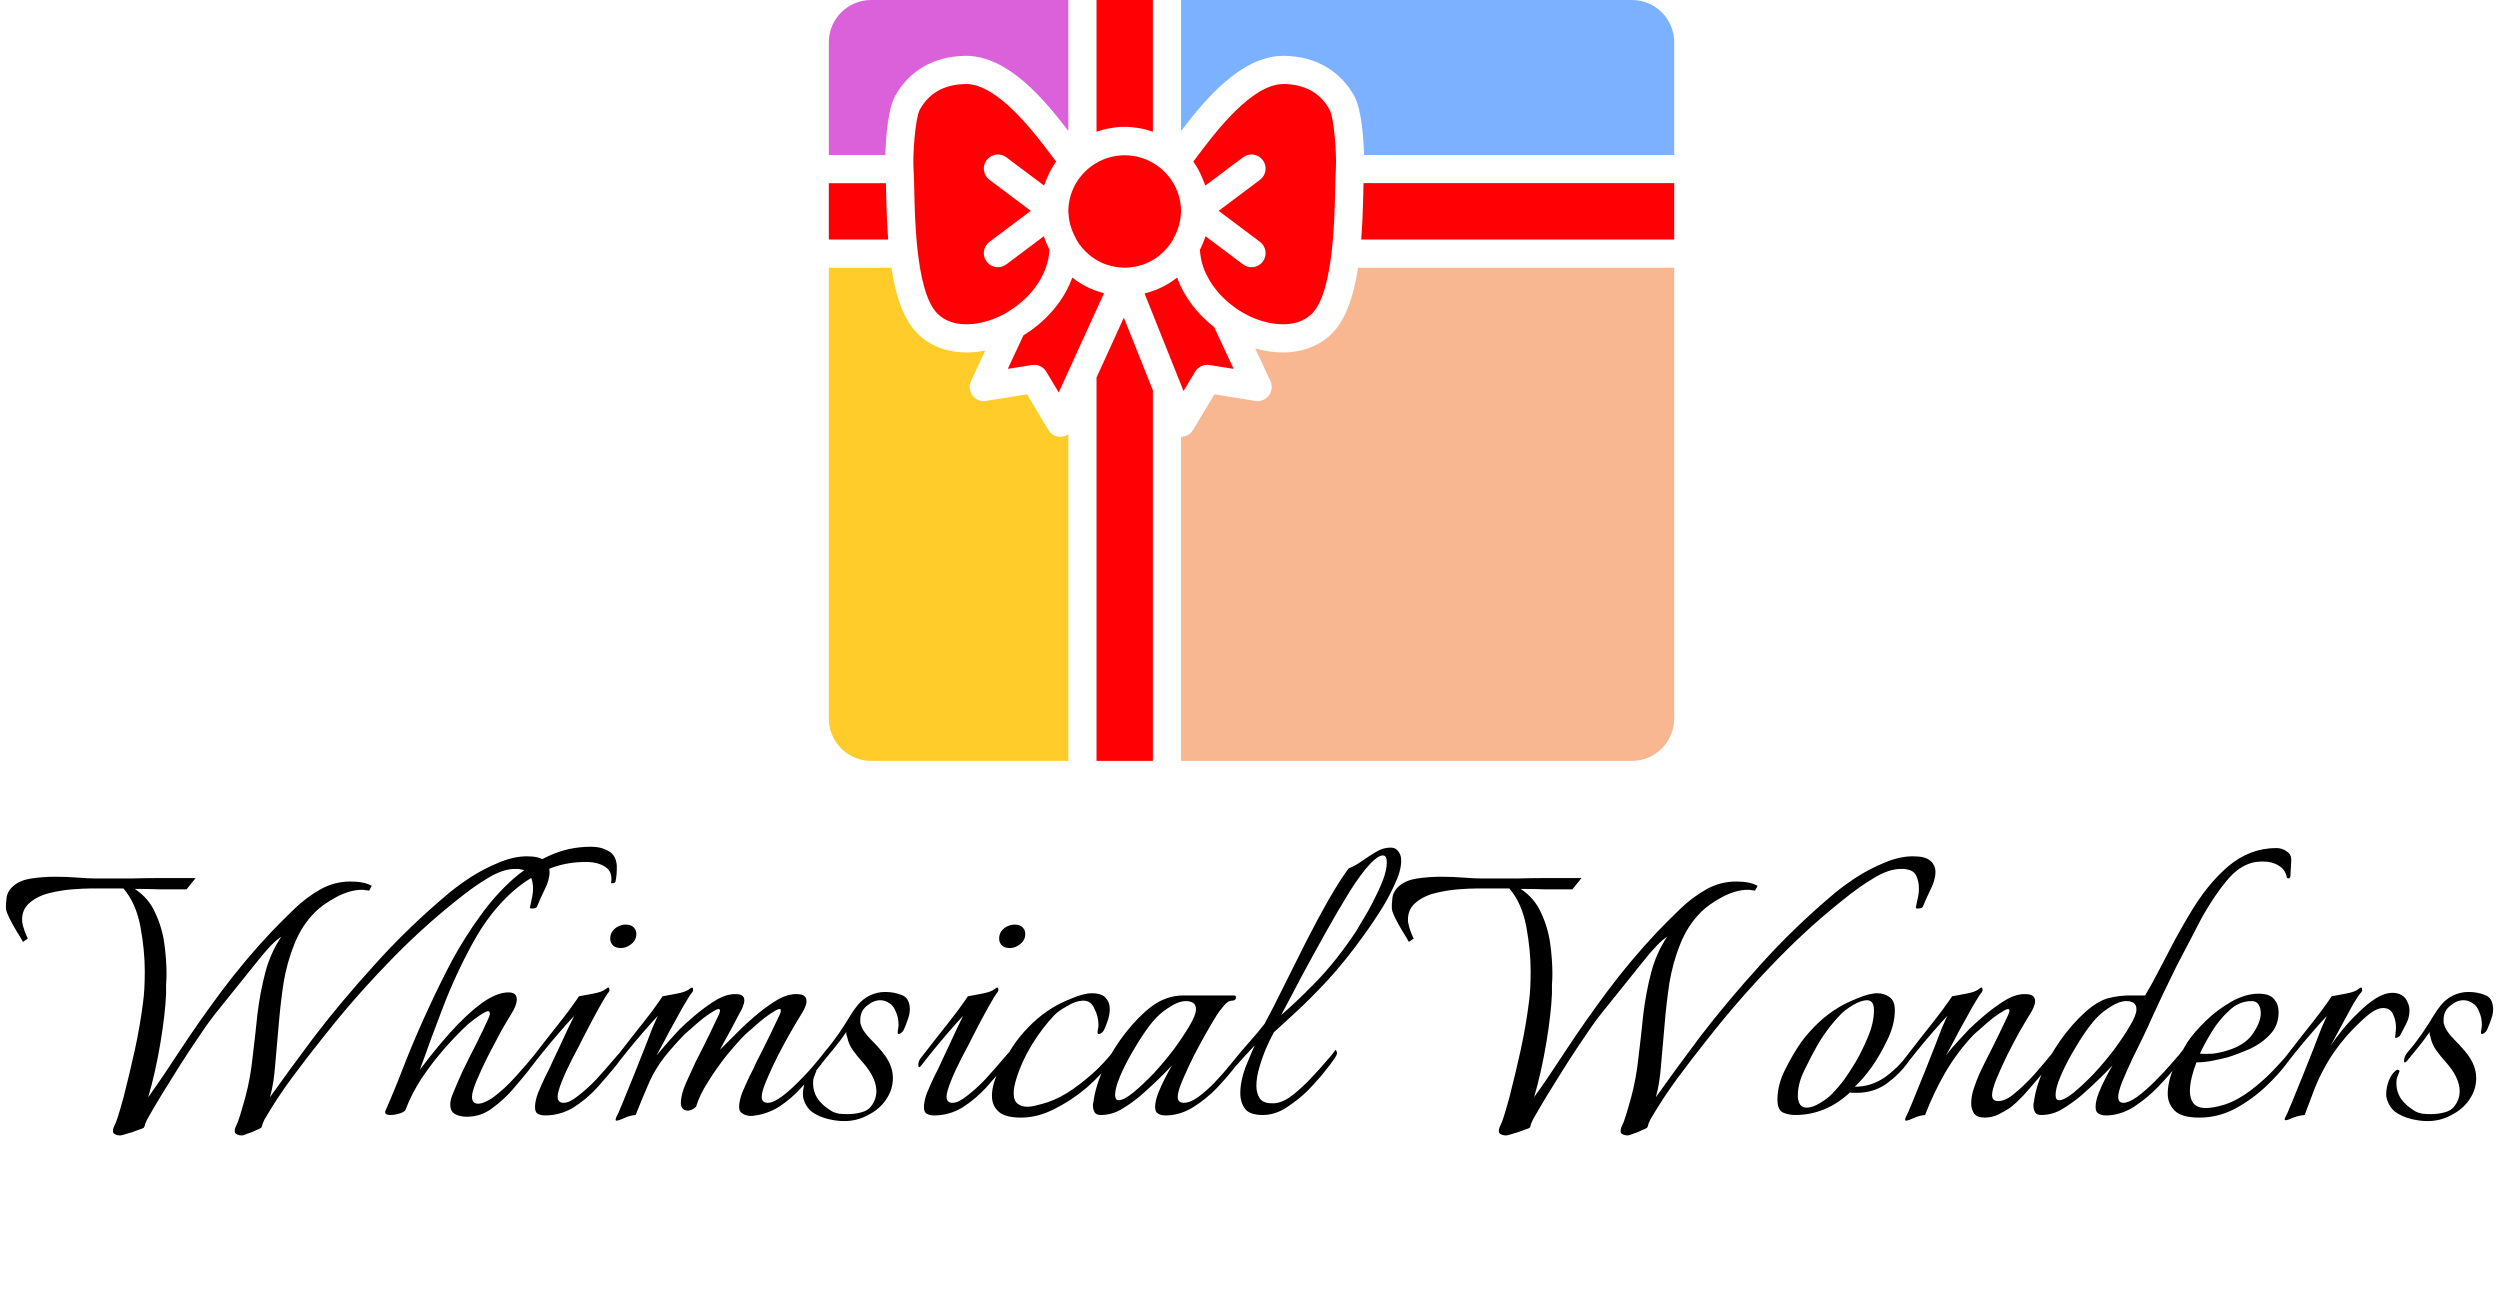
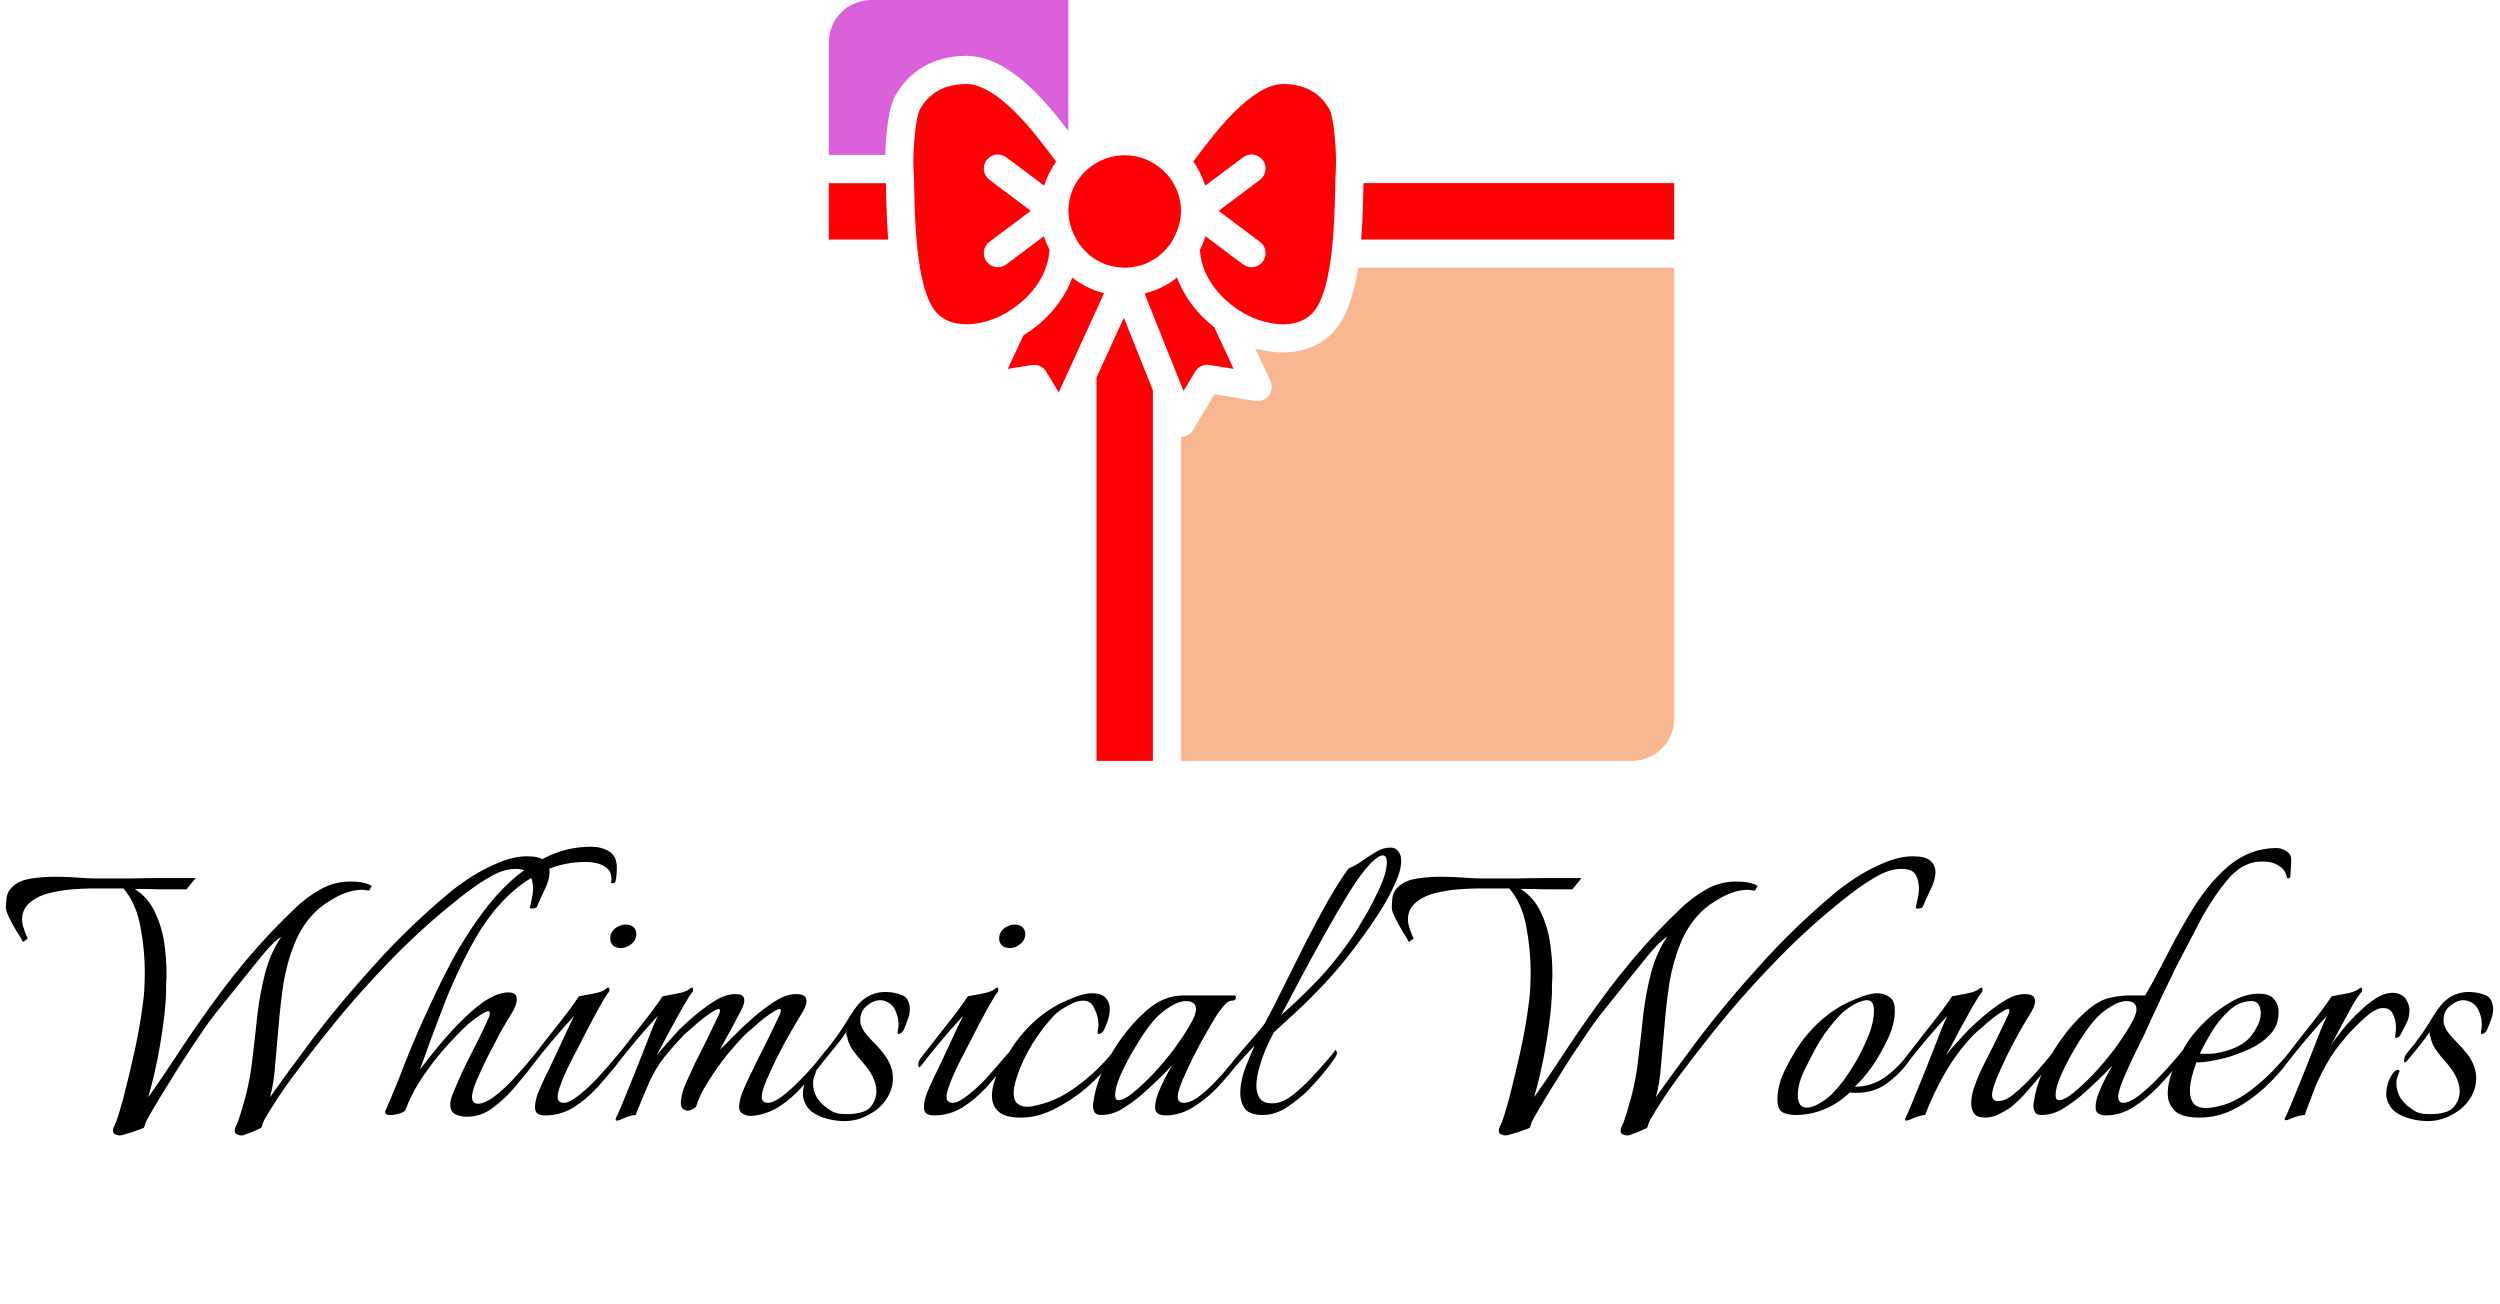
<svg xmlns="http://www.w3.org/2000/svg" width="184" height="96" viewBox="0 0 184 96" fill="none">
  <path d="M8.864 83.568C8.693 83.568 8.555 83.536 8.448 83.472C8.341 83.429 8.299 83.323 8.32 83.152C8.32 83.088 8.352 82.992 8.416 82.864C8.48 82.736 8.523 82.64 8.544 82.576C8.651 82.277 8.747 81.979 8.832 81.68C8.917 81.36 9.003 81.061 9.088 80.784C9.387 79.611 9.664 78.448 9.92 77.296C10.176 76.123 10.379 74.949 10.528 73.776C10.571 73.477 10.603 73.136 10.624 72.752C10.645 72.347 10.656 71.92 10.656 71.472C10.656 70.448 10.549 69.36 10.336 68.208C10.123 67.056 9.707 66.117 9.088 65.392H6.656C6.336 65.392 5.888 65.413 5.312 65.456C4.757 65.499 4.181 65.595 3.584 65.744C3.008 65.893 2.528 66.139 2.144 66.48C1.76 66.821 1.589 67.28 1.632 67.856C1.653 68.027 1.717 68.261 1.824 68.56C1.931 68.837 2.005 69.008 2.048 69.072L1.696 69.328C1.568 69.093 1.408 68.827 1.216 68.528C1.024 68.208 0.853 67.899 0.704 67.6C0.555 67.301 0.469 67.077 0.448 66.928C0.427 66.715 0.437 66.437 0.48 66.096C0.523 65.755 0.693 65.456 0.992 65.2C1.312 64.923 1.749 64.741 2.304 64.656C2.88 64.571 3.467 64.528 4.064 64.528C4.64 64.528 5.195 64.549 5.728 64.592C6.261 64.635 6.699 64.656 7.04 64.656C7.04 64.656 7.285 64.656 7.776 64.656C8.267 64.656 8.885 64.656 9.632 64.656C10.4 64.635 11.211 64.624 12.064 64.624C12.917 64.624 13.696 64.624 14.4 64.624L13.728 65.456C13.088 65.456 12.448 65.456 11.808 65.456C11.189 65.435 10.56 65.424 9.92 65.424C10.603 65.872 11.104 66.459 11.424 67.184C11.765 67.909 11.989 68.667 12.096 69.456C12.203 70.245 12.256 70.981 12.256 71.664C12.256 71.941 12.245 72.208 12.224 72.464C12.224 72.72 12.224 72.944 12.224 73.136C12.181 74.139 12.043 75.344 11.808 76.752C11.573 78.16 11.275 79.493 10.912 80.752C11.616 79.771 12.405 78.608 13.28 77.264C14.176 75.899 15.179 74.469 16.288 72.976C17.419 71.461 18.645 70 19.968 68.592C20.501 68.037 21.067 67.472 21.664 66.896C22.261 66.32 22.901 65.84 23.584 65.456C24.267 65.072 25.003 64.88 25.792 64.88C26.475 64.88 26.997 64.987 27.36 65.2L27.168 65.552C27.083 65.531 26.997 65.52 26.912 65.52C26.848 65.499 26.763 65.488 26.656 65.488C26.059 65.488 25.419 65.669 24.736 66.032C24.075 66.395 23.563 66.757 23.2 67.12C22.539 67.781 22.027 68.571 21.664 69.488C21.301 70.384 21.035 71.344 20.864 72.368C20.715 73.371 20.597 74.395 20.512 75.44C20.427 76.464 20.341 77.435 20.256 78.352C20.192 79.269 20.064 80.069 19.872 80.752C20.747 79.515 21.824 78.043 23.104 76.336C24.405 74.629 25.888 72.859 27.552 71.024C29.216 69.168 31.04 67.408 33.024 65.744C33.429 65.403 33.952 65.019 34.592 64.592C35.253 64.165 35.947 63.803 36.672 63.504C37.419 63.184 38.123 63.024 38.784 63.024C39.403 63.024 39.829 63.131 40.064 63.344C40.32 63.557 40.448 63.835 40.448 64.176C40.448 64.581 40.32 65.029 40.064 65.52C39.829 66.011 39.648 66.416 39.52 66.736C39.499 66.8 39.403 66.843 39.232 66.864C39.061 66.885 38.987 66.853 39.008 66.768C39.051 66.597 39.093 66.395 39.136 66.16C39.2 65.904 39.232 65.648 39.232 65.392C39.232 65.051 39.168 64.741 39.04 64.464C38.912 64.187 38.667 64.027 38.304 63.984C38.24 63.963 38.176 63.952 38.112 63.952C38.048 63.952 37.984 63.952 37.92 63.952C37.323 63.952 36.672 64.165 35.968 64.592C35.264 64.997 34.453 65.573 33.536 66.32C31.744 67.749 30.027 69.328 28.384 71.056C26.741 72.763 25.184 74.555 23.712 76.432C22.944 77.392 22.197 78.363 21.472 79.344C20.747 80.325 20.075 81.349 19.456 82.416C19.413 82.501 19.371 82.597 19.328 82.704C19.307 82.832 19.275 82.928 19.232 82.992C19.189 83.035 19.061 83.099 18.848 83.184C18.635 83.291 18.421 83.376 18.208 83.44C18.016 83.525 17.888 83.568 17.824 83.568C17.653 83.568 17.515 83.536 17.408 83.472C17.301 83.429 17.259 83.323 17.28 83.152C17.28 83.088 17.312 82.992 17.376 82.864C17.44 82.736 17.483 82.64 17.504 82.576C17.611 82.277 17.707 81.979 17.792 81.68C17.877 81.36 17.963 81.061 18.048 80.784C18.304 79.845 18.485 78.853 18.592 77.808C18.72 76.763 18.837 75.717 18.944 74.672C19.072 73.605 19.264 72.581 19.52 71.6C19.776 70.619 20.171 69.733 20.704 68.944C20.277 69.2 19.669 69.829 18.88 70.832C18.091 71.813 17.131 73.008 16 74.416C15.616 74.885 15.189 75.472 14.72 76.176C14.251 76.859 13.771 77.584 13.28 78.352C12.811 79.099 12.352 79.835 11.904 80.56C11.477 81.264 11.115 81.883 10.816 82.416C10.773 82.501 10.731 82.597 10.688 82.704C10.667 82.832 10.635 82.928 10.592 82.992C10.549 83.035 10.389 83.099 10.112 83.184C9.856 83.291 9.6 83.376 9.344 83.44C9.088 83.525 8.928 83.568 8.864 83.568ZM34.355 82.192C34.035 82.192 33.747 82.128 33.491 82C33.257 81.872 33.139 81.637 33.139 81.296C33.139 81.104 33.182 80.891 33.267 80.656C33.459 80.165 33.715 79.568 34.035 78.864C34.377 78.16 34.718 77.477 35.059 76.816C35.401 76.133 35.667 75.579 35.859 75.152C35.987 74.896 36.051 74.715 36.051 74.608C36.051 74.416 35.945 74.373 35.731 74.48C35.518 74.587 35.283 74.736 35.027 74.928C34.771 75.12 34.579 75.269 34.451 75.376C33.897 75.888 33.31 76.496 32.691 77.2C32.094 77.883 31.539 78.608 31.027 79.376C30.537 80.123 30.153 80.869 29.875 81.616C29.854 81.744 29.715 81.851 29.459 81.936C29.203 82.021 28.969 82.064 28.755 82.064C28.414 82.064 28.286 81.957 28.371 81.744C28.862 80.635 29.363 79.408 29.875 78.064C30.409 76.72 31.006 75.344 31.667 73.936C32.158 72.869 32.702 71.771 33.299 70.64C33.918 69.509 34.601 68.432 35.347 67.408C36.094 66.363 36.915 65.445 37.811 64.656C38.601 63.973 39.465 63.419 40.403 62.992C41.363 62.544 42.398 62.32 43.507 62.32C43.998 62.32 44.425 62.427 44.787 62.64C45.15 62.832 45.353 63.184 45.395 63.696V63.984C45.395 64.283 45.363 64.581 45.299 64.88C45.278 64.965 45.193 65.008 45.043 65.008C44.979 65.008 44.958 64.997 44.979 64.976C45.065 64.421 44.915 64.027 44.531 63.792C44.169 63.557 43.699 63.44 43.123 63.44C42.078 63.44 41.118 63.632 40.243 64.016C39.369 64.4 38.558 64.912 37.811 65.552C36.659 66.555 35.657 67.835 34.803 69.392C33.95 70.949 33.214 72.539 32.595 74.16C32.297 74.949 31.998 75.739 31.699 76.528C31.422 77.317 31.155 78.053 30.899 78.736C31.859 77.456 32.777 76.357 33.651 75.44C34.547 74.523 35.326 73.872 35.987 73.488C36.521 73.189 37.001 73.04 37.427 73.04C37.833 73.04 38.035 73.211 38.035 73.552C38.035 73.851 37.886 74.235 37.587 74.704C37.438 74.939 37.203 75.333 36.883 75.888C36.585 76.443 36.265 77.051 35.923 77.712C35.603 78.352 35.326 78.949 35.091 79.504C34.857 80.059 34.739 80.464 34.739 80.72C34.739 81.061 34.889 81.232 35.187 81.232C35.358 81.232 35.55 81.179 35.763 81.072C35.998 80.965 36.169 80.869 36.275 80.784C36.851 80.357 37.417 79.835 37.971 79.216C38.526 78.597 38.995 78.053 39.379 77.584C39.401 77.563 39.411 77.595 39.411 77.68C39.411 77.765 39.39 77.893 39.347 78.064C39.326 78.213 39.262 78.341 39.155 78.448C38.921 78.768 38.675 79.077 38.419 79.376C38.185 79.653 37.95 79.931 37.715 80.208C37.31 80.677 36.819 81.125 36.243 81.552C35.689 81.979 35.059 82.192 34.355 82.192ZM45.681 69.776C45.383 69.776 45.169 69.68 45.041 69.488C44.956 69.381 44.913 69.243 44.913 69.072C44.913 68.731 45.074 68.453 45.394 68.24C45.628 68.112 45.842 68.048 46.033 68.048C46.353 68.048 46.578 68.144 46.706 68.336C46.791 68.443 46.834 68.581 46.834 68.752C46.834 69.093 46.663 69.371 46.322 69.584C46.13 69.712 45.916 69.776 45.681 69.776ZM40.114 82.096C39.9 82.096 39.719 82.053 39.569 81.968C39.441 81.883 39.377 81.723 39.377 81.488C39.377 81.189 39.452 80.837 39.602 80.432C39.772 80.027 39.953 79.621 40.145 79.216C40.359 78.811 40.519 78.48 40.626 78.224C40.775 77.925 40.956 77.541 41.169 77.072C41.404 76.581 41.617 76.123 41.809 75.696C42.023 75.248 42.172 74.939 42.258 74.768C41.959 75.088 41.596 75.493 41.169 75.984C40.764 76.453 40.38 76.912 40.017 77.36C39.655 77.808 39.377 78.16 39.185 78.416C39.121 78.501 39.068 78.544 39.026 78.544C38.983 78.544 38.962 78.491 38.962 78.384C38.962 78.213 39.015 78.053 39.121 77.904C39.527 77.392 39.975 76.816 40.465 76.176C40.977 75.536 41.436 74.949 41.842 74.416C42.247 73.861 42.503 73.499 42.609 73.328C42.844 73.285 43.185 73.221 43.633 73.136C44.103 73.051 44.423 72.933 44.593 72.784C44.657 72.72 44.721 72.688 44.785 72.688C44.828 72.688 44.849 72.731 44.849 72.816C44.871 72.88 44.849 72.955 44.785 73.04C44.657 73.189 44.434 73.552 44.114 74.128C43.794 74.704 43.452 75.344 43.09 76.048C42.748 76.731 42.428 77.349 42.13 77.904C41.831 78.48 41.575 79.035 41.361 79.568C41.148 80.101 41.041 80.485 41.041 80.72C41.041 81.019 41.191 81.168 41.489 81.168C41.767 81.168 42.119 80.997 42.545 80.656C42.993 80.315 43.441 79.909 43.889 79.44C44.337 78.949 44.732 78.501 45.074 78.096C45.18 77.968 45.308 77.819 45.458 77.648C45.628 77.456 45.735 77.339 45.778 77.296C45.82 77.339 45.842 77.413 45.842 77.52C45.82 77.669 45.767 77.819 45.681 77.968C45.596 78.096 45.511 78.213 45.425 78.32C44.977 78.875 44.487 79.451 43.953 80.048C43.42 80.624 42.834 81.115 42.194 81.52C41.553 81.904 40.86 82.096 40.114 82.096ZM45.374 82.48C45.288 82.48 45.288 82.384 45.374 82.192C45.48 82 45.576 81.787 45.662 81.552C45.768 81.317 45.875 81.061 45.982 80.784C46.195 80.272 46.43 79.696 46.686 79.056C46.942 78.416 47.187 77.797 47.422 77.2C47.656 76.581 47.859 76.059 48.03 75.632C48.222 75.184 48.35 74.896 48.414 74.768C48.115 75.088 47.752 75.493 47.326 75.984C46.92 76.453 46.536 76.912 46.174 77.36C45.811 77.808 45.534 78.16 45.342 78.416C45.278 78.501 45.224 78.544 45.182 78.544C45.139 78.544 45.118 78.491 45.118 78.384C45.118 78.213 45.171 78.053 45.278 77.904C45.683 77.392 46.131 76.816 46.622 76.176C47.134 75.536 47.592 74.949 47.998 74.416C48.403 73.861 48.659 73.499 48.766 73.328C49 73.285 49.342 73.221 49.79 73.136C50.259 73.051 50.579 72.933 50.75 72.784C50.814 72.72 50.878 72.688 50.942 72.688C50.984 72.688 51.006 72.731 51.006 72.816C51.027 72.88 51.006 72.955 50.942 73.04C50.814 73.189 50.59 73.541 50.27 74.096C49.971 74.629 49.64 75.227 49.278 75.888C48.936 76.549 48.616 77.147 48.318 77.68C48.659 77.275 48.99 76.891 49.31 76.528C49.651 76.165 49.886 75.909 50.014 75.76C50.27 75.504 50.622 75.184 51.07 74.8C51.518 74.416 51.987 74.064 52.478 73.744C52.968 73.424 53.395 73.243 53.758 73.2C53.843 73.179 53.918 73.168 53.982 73.168C54.046 73.168 54.11 73.168 54.174 73.168C54.579 73.168 54.782 73.317 54.782 73.616C54.782 73.744 54.75 73.893 54.686 74.064C54.622 74.235 54.536 74.405 54.43 74.576C54.302 74.832 54.088 75.237 53.79 75.792C53.491 76.325 53.224 76.816 52.99 77.264L54.494 75.76C54.75 75.504 55.102 75.184 55.55 74.8C55.998 74.416 56.467 74.064 56.958 73.744C57.448 73.424 57.875 73.243 58.238 73.2C58.323 73.179 58.398 73.168 58.462 73.168C58.547 73.168 58.611 73.168 58.654 73.168C59.123 73.168 59.358 73.339 59.358 73.68C59.358 73.936 59.219 74.277 58.942 74.704C58.792 74.939 58.558 75.333 58.238 75.888C57.918 76.443 57.587 77.051 57.246 77.712C56.926 78.352 56.648 78.949 56.414 79.504C56.179 80.059 56.062 80.464 56.062 80.72C56.062 81.019 56.211 81.168 56.51 81.168C56.787 81.168 57.139 81.008 57.566 80.688C58.014 80.347 58.462 79.941 58.91 79.472C59.379 79.003 59.784 78.555 60.126 78.128C60.275 77.957 60.414 77.787 60.542 77.616C60.691 77.424 60.776 77.317 60.798 77.296C60.84 77.339 60.862 77.413 60.862 77.52C60.862 77.669 60.808 77.819 60.702 77.968C60.616 78.096 60.531 78.213 60.446 78.32C60.04 78.853 59.571 79.408 59.038 79.984C58.526 80.56 57.96 81.051 57.342 81.456C56.723 81.84 56.062 82.064 55.358 82.128C55.144 82.149 54.931 82.107 54.718 82C54.504 81.893 54.398 81.723 54.398 81.488C54.398 81.189 54.472 80.837 54.622 80.432C54.792 80.027 54.974 79.621 55.166 79.216C55.379 78.811 55.539 78.48 55.646 78.224C56.03 77.477 56.382 76.773 56.702 76.112C57.022 75.451 57.246 74.981 57.374 74.704C57.438 74.576 57.47 74.469 57.47 74.384C57.47 74.235 57.352 74.224 57.118 74.352C56.883 74.48 56.595 74.672 56.254 74.928C55.934 75.184 55.635 75.44 55.358 75.696C55.08 75.931 54.899 76.091 54.814 76.176C54.451 76.539 54.014 77.029 53.502 77.648C53.011 78.267 52.552 78.917 52.126 79.6C51.699 80.261 51.4 80.88 51.23 81.456C51.016 81.648 50.814 81.744 50.622 81.744C50.472 81.744 50.344 81.691 50.238 81.584C50.152 81.477 50.11 81.349 50.11 81.2C50.11 80.773 50.238 80.272 50.494 79.696C50.771 79.099 50.995 78.608 51.166 78.224C51.55 77.477 51.902 76.773 52.222 76.112C52.542 75.451 52.766 74.981 52.894 74.704C52.958 74.576 52.99 74.469 52.99 74.384C52.99 74.235 52.872 74.224 52.638 74.352C52.403 74.48 52.115 74.672 51.774 74.928C51.454 75.184 51.155 75.44 50.878 75.696C50.6 75.931 50.419 76.091 50.334 76.176C49.822 76.709 49.342 77.253 48.894 77.808C48.467 78.363 48.104 78.96 47.806 79.6C47.635 79.984 47.454 80.411 47.262 80.88C47.07 81.349 46.91 81.744 46.782 82.064C46.504 82.085 46.227 82.16 45.95 82.288C45.672 82.416 45.48 82.48 45.374 82.48ZM62.133 82.512C61.749 82.512 61.344 82.459 60.917 82.352C60.49 82.245 60.106 82.075 59.765 81.84C59.445 81.584 59.232 81.243 59.125 80.816C59.104 80.752 59.093 80.656 59.093 80.528C59.093 80.229 59.157 79.899 59.285 79.536C59.434 79.173 59.616 78.917 59.829 78.768C59.914 78.725 59.978 78.725 60.021 78.768C60.085 78.811 60.096 78.853 60.053 78.896C60.032 78.96 60 79.045 59.957 79.152C59.914 79.237 59.882 79.333 59.861 79.44C59.797 79.995 59.914 80.485 60.213 80.912C60.341 81.083 60.49 81.243 60.661 81.392C60.853 81.541 61.034 81.669 61.205 81.776C61.354 81.861 61.536 81.925 61.749 81.968C61.962 81.989 62.176 82 62.389 82C62.73 82 63.061 81.957 63.381 81.872C63.701 81.787 63.936 81.648 64.085 81.456C64.362 81.115 64.501 80.731 64.501 80.304C64.501 79.984 64.416 79.643 64.245 79.28C64.074 78.917 63.808 78.533 63.445 78.128C63.21 77.872 62.986 77.595 62.773 77.296C62.56 76.997 62.421 76.677 62.357 76.336C62.336 76.272 62.314 76.208 62.293 76.144C62.293 76.08 62.293 76.016 62.293 75.952C62.016 76.357 61.728 76.741 61.429 77.104C61.152 77.445 60.906 77.744 60.693 78C60.608 78.128 60.533 78.192 60.469 78.192C60.426 78.192 60.405 78.149 60.405 78.064C60.405 77.872 60.49 77.669 60.661 77.456C60.832 77.264 61.024 77.029 61.237 76.752C61.45 76.453 61.621 76.219 61.749 76.048C62.112 75.515 62.378 75.099 62.549 74.8C62.741 74.48 62.944 74.192 63.157 73.936C63.392 73.659 63.68 73.435 64.021 73.264C64.384 73.093 64.757 73.008 65.141 73.008C65.589 73.008 65.994 73.083 66.357 73.232C66.741 73.36 66.944 73.701 66.965 74.256C66.965 74.512 66.912 74.779 66.805 75.056C66.72 75.312 66.624 75.557 66.517 75.792C66.453 75.92 66.357 76.016 66.229 76.08C66.122 76.123 66.069 76.101 66.069 76.016C66.069 75.931 66.08 75.835 66.101 75.728C66.122 75.621 66.133 75.525 66.133 75.44C66.133 75.077 66.069 74.757 65.941 74.48C65.834 74.181 65.674 73.968 65.461 73.84C65.248 73.691 65.024 73.616 64.789 73.616C64.448 73.616 64.117 73.755 63.797 74.032C63.477 74.288 63.317 74.629 63.317 75.056C63.317 75.099 63.317 75.152 63.317 75.216C63.317 75.28 63.328 75.333 63.349 75.376C63.434 75.717 63.69 76.101 64.117 76.528C64.544 76.955 64.874 77.328 65.109 77.648C65.514 78.203 65.717 78.768 65.717 79.344C65.717 79.92 65.546 80.453 65.205 80.944C64.885 81.413 64.448 81.787 63.893 82.064C63.36 82.363 62.773 82.512 62.133 82.512ZM74.306 69.776C74.008 69.776 73.794 69.68 73.666 69.488C73.581 69.381 73.538 69.243 73.538 69.072C73.538 68.731 73.698 68.453 74.019 68.24C74.253 68.112 74.466 68.048 74.659 68.048C74.978 68.048 75.203 68.144 75.331 68.336C75.416 68.443 75.459 68.581 75.459 68.752C75.459 69.093 75.288 69.371 74.947 69.584C74.754 69.712 74.541 69.776 74.306 69.776ZM68.739 82.096C68.525 82.096 68.344 82.053 68.195 81.968C68.067 81.883 68.002 81.723 68.002 81.488C68.002 81.189 68.077 80.837 68.227 80.432C68.397 80.027 68.579 79.621 68.77 79.216C68.984 78.811 69.144 78.48 69.251 78.224C69.4 77.925 69.581 77.541 69.794 77.072C70.029 76.581 70.243 76.123 70.434 75.696C70.648 75.248 70.797 74.939 70.882 74.768C70.584 75.088 70.221 75.493 69.794 75.984C69.389 76.453 69.005 76.912 68.642 77.36C68.28 77.808 68.002 78.16 67.811 78.416C67.746 78.501 67.693 78.544 67.65 78.544C67.608 78.544 67.587 78.491 67.587 78.384C67.587 78.213 67.64 78.053 67.746 77.904C68.152 77.392 68.6 76.816 69.091 76.176C69.603 75.536 70.061 74.949 70.466 74.416C70.872 73.861 71.128 73.499 71.234 73.328C71.469 73.285 71.811 73.221 72.258 73.136C72.728 73.051 73.048 72.933 73.219 72.784C73.282 72.72 73.347 72.688 73.41 72.688C73.453 72.688 73.475 72.731 73.475 72.816C73.496 72.88 73.475 72.955 73.41 73.04C73.282 73.189 73.058 73.552 72.739 74.128C72.418 74.704 72.077 75.344 71.715 76.048C71.373 76.731 71.053 77.349 70.754 77.904C70.456 78.48 70.2 79.035 69.987 79.568C69.773 80.101 69.666 80.485 69.666 80.72C69.666 81.019 69.816 81.168 70.115 81.168C70.392 81.168 70.744 80.997 71.171 80.656C71.618 80.315 72.067 79.909 72.514 79.44C72.963 78.949 73.357 78.501 73.698 78.096C73.805 77.968 73.933 77.819 74.082 77.648C74.253 77.456 74.36 77.339 74.403 77.296C74.445 77.339 74.466 77.413 74.466 77.52C74.445 77.669 74.392 77.819 74.306 77.968C74.221 78.096 74.136 78.213 74.05 78.32C73.603 78.875 73.112 79.451 72.579 80.048C72.045 80.624 71.459 81.115 70.819 81.52C70.178 81.904 69.485 82.096 68.739 82.096ZM75.151 82.256C74.361 82.256 73.807 82.107 73.487 81.808C73.167 81.509 73.007 81.125 73.007 80.656C73.007 80.037 73.209 79.355 73.615 78.608C74.02 77.84 74.404 77.2 74.767 76.688C75.129 76.197 75.535 75.739 75.983 75.312C76.452 74.864 76.953 74.48 77.487 74.16C77.828 73.947 78.287 73.723 78.863 73.488C79.46 73.232 79.961 73.104 80.367 73.104C80.857 73.104 81.199 73.221 81.391 73.456C81.583 73.669 81.679 73.936 81.679 74.256C81.679 74.512 81.636 74.779 81.551 75.056C81.465 75.312 81.369 75.557 81.263 75.792C81.199 75.92 81.103 76.016 80.975 76.08C80.847 76.123 80.783 76.101 80.783 76.016C80.783 75.909 80.793 75.813 80.815 75.728C80.836 75.643 80.847 75.547 80.847 75.44C80.847 75.035 80.751 74.64 80.559 74.256C80.388 73.851 80.121 73.648 79.759 73.648C79.375 73.648 78.959 73.787 78.511 74.064C78.063 74.32 77.753 74.544 77.583 74.736C77.028 75.312 76.484 76.027 75.951 76.88C75.439 77.733 75.065 78.544 74.831 79.312C74.681 79.76 74.607 80.144 74.607 80.464C74.607 80.827 74.703 81.083 74.895 81.232C75.087 81.381 75.321 81.456 75.599 81.456C75.812 81.456 76.036 81.424 76.271 81.36C76.527 81.296 76.793 81.221 77.071 81.136C77.711 80.923 78.351 80.592 78.991 80.144C79.652 79.675 80.249 79.184 80.783 78.672C81.316 78.139 81.721 77.68 81.999 77.296C82.041 77.339 82.063 77.403 82.063 77.488C82.063 77.595 82.02 77.723 81.935 77.872C81.849 78 81.785 78.107 81.743 78.192C81.295 78.789 80.708 79.408 79.983 80.048C79.257 80.667 78.468 81.189 77.615 81.616C76.783 82.043 75.961 82.256 75.151 82.256ZM85.784 82.096C85.57 82.096 85.389 82.053 85.24 81.968C85.09 81.883 85.016 81.723 85.016 81.488C85.016 81.189 85.09 80.848 85.24 80.464C85.389 80.08 85.56 79.707 85.752 79.344C85.944 78.96 86.114 78.651 86.264 78.416C85.517 79.205 84.738 79.952 83.928 80.656C83.522 80.997 83.074 81.317 82.584 81.616C82.093 81.915 81.57 82.064 81.016 82.064C80.802 82.064 80.653 82 80.568 81.872C80.482 81.723 80.44 81.552 80.44 81.36C80.44 81.253 80.45 81.179 80.472 81.136C80.578 80.304 80.845 79.44 81.272 78.544C81.698 77.648 82.221 76.805 82.84 76.016C83.458 75.227 84.088 74.587 84.728 74.096C85.453 73.541 86.253 73.264 87.128 73.264H90.808C90.914 73.264 90.968 73.307 90.968 73.392C90.968 73.563 90.872 73.648 90.68 73.648C90.466 73.648 90.253 73.787 90.04 74.064C89.826 74.32 89.666 74.533 89.56 74.704C89.41 74.939 89.176 75.333 88.856 75.888C88.536 76.443 88.205 77.051 87.864 77.712C87.544 78.352 87.266 78.949 87.032 79.504C86.797 80.059 86.68 80.464 86.68 80.72C86.68 81.019 86.829 81.168 87.128 81.168C87.448 81.168 87.81 81.019 88.216 80.72C88.621 80.421 89.026 80.059 89.432 79.632C89.858 79.184 90.242 78.747 90.584 78.32C90.946 77.872 91.234 77.52 91.448 77.264C91.576 77.392 91.565 77.573 91.416 77.808C91.288 78.021 91.17 78.192 91.064 78.32C90.637 78.875 90.146 79.451 89.592 80.048C89.037 80.624 88.429 81.115 87.768 81.52C87.128 81.904 86.466 82.096 85.784 82.096ZM82.328 80.976C82.584 80.976 82.936 80.795 83.384 80.432C83.853 80.048 84.354 79.579 84.888 79.024C85.421 78.448 85.922 77.851 86.392 77.232C86.861 76.592 87.245 76.016 87.544 75.504C87.864 74.971 88.024 74.565 88.024 74.288C88.024 74.053 87.949 73.893 87.8 73.808C87.672 73.723 87.501 73.68 87.288 73.68C86.946 73.68 86.573 73.808 86.168 74.064C85.784 74.299 85.474 74.533 85.24 74.768C84.984 75.003 84.674 75.376 84.312 75.888C83.97 76.379 83.629 76.923 83.288 77.52C82.946 78.117 82.658 78.693 82.424 79.248C82.189 79.803 82.072 80.251 82.072 80.592C82.072 80.848 82.157 80.976 82.328 80.976ZM92.95 82.064C92.31 82.064 91.873 81.915 91.638 81.616C91.403 81.296 91.286 80.912 91.286 80.464C91.286 79.867 91.414 79.227 91.67 78.544C91.947 77.861 92.171 77.328 92.342 76.944C92.065 77.243 91.798 77.531 91.542 77.808C91.286 78.085 91.105 78.288 90.998 78.416C90.934 78.501 90.881 78.544 90.838 78.544C90.795 78.544 90.774 78.491 90.774 78.384C90.774 78.213 90.827 78.053 90.934 77.904C91.233 77.52 91.574 77.115 91.958 76.688C92.342 76.261 92.715 75.813 93.078 75.344C93.505 74.555 93.974 73.637 94.486 72.592C95.019 71.525 95.563 70.437 96.118 69.328C96.694 68.197 97.249 67.163 97.782 66.224C98.337 65.264 98.827 64.496 99.254 63.92C99.617 63.771 99.958 63.579 100.278 63.344C100.619 63.109 100.95 62.896 101.27 62.704C101.611 62.491 101.963 62.384 102.326 62.384C102.561 62.384 102.731 62.448 102.838 62.576C102.966 62.704 103.051 62.853 103.094 63.024C103.115 63.088 103.126 63.205 103.126 63.376C103.126 63.867 102.955 64.464 102.614 65.168C102.294 65.872 101.91 66.565 101.462 67.248C101.035 67.909 100.662 68.453 100.342 68.88C99.489 70.075 98.614 71.163 97.718 72.144C96.822 73.104 96.011 73.915 95.286 74.576C94.582 75.216 94.07 75.685 93.75 75.984C93.601 76.261 93.419 76.635 93.206 77.104C93.014 77.552 92.843 78.032 92.694 78.544C92.545 79.035 92.47 79.493 92.47 79.92C92.47 80.283 92.555 80.592 92.726 80.848C92.897 81.083 93.185 81.2 93.59 81.2C93.654 81.2 93.718 81.2 93.782 81.2C93.846 81.2 93.921 81.189 94.006 81.168C94.369 81.104 94.763 80.901 95.19 80.56C95.617 80.219 96.043 79.824 96.47 79.376C96.897 78.928 97.281 78.501 97.622 78.096C97.771 77.925 97.91 77.765 98.038 77.616C98.166 77.445 98.251 77.328 98.294 77.264C98.443 77.413 98.433 77.605 98.262 77.84C98.113 78.053 97.985 78.235 97.878 78.384C97.729 78.576 97.515 78.843 97.238 79.184C96.961 79.504 96.641 79.856 96.278 80.24C95.873 80.645 95.371 81.051 94.774 81.456C94.177 81.861 93.569 82.064 92.95 82.064ZM94.294 74.704C94.955 74.149 95.787 73.36 96.79 72.336C97.814 71.291 98.817 70.032 99.798 68.56C99.905 68.389 100.075 68.101 100.31 67.696C100.566 67.291 100.822 66.832 101.078 66.32C101.355 65.787 101.59 65.275 101.782 64.784C101.974 64.272 102.07 63.835 102.07 63.472C102.07 63.131 101.974 62.96 101.782 62.96C101.547 62.96 101.238 63.163 100.854 63.568C100.406 64.037 99.894 64.731 99.318 65.648C98.763 66.544 98.177 67.547 97.558 68.656C96.939 69.765 96.342 70.853 95.766 71.92C95.211 72.987 94.721 73.915 94.294 74.704ZM110.864 83.568C110.693 83.568 110.555 83.536 110.448 83.472C110.341 83.429 110.299 83.323 110.32 83.152C110.32 83.088 110.352 82.992 110.416 82.864C110.48 82.736 110.523 82.64 110.544 82.576C110.651 82.277 110.747 81.979 110.832 81.68C110.917 81.36 111.003 81.061 111.088 80.784C111.387 79.611 111.664 78.448 111.92 77.296C112.176 76.123 112.379 74.949 112.528 73.776C112.571 73.477 112.603 73.136 112.624 72.752C112.645 72.347 112.656 71.92 112.656 71.472C112.656 70.448 112.549 69.36 112.336 68.208C112.123 67.056 111.707 66.117 111.088 65.392H108.656C108.336 65.392 107.888 65.413 107.312 65.456C106.757 65.499 106.181 65.595 105.584 65.744C105.008 65.893 104.528 66.139 104.144 66.48C103.76 66.821 103.589 67.28 103.632 67.856C103.653 68.027 103.717 68.261 103.824 68.56C103.931 68.837 104.005 69.008 104.048 69.072L103.696 69.328C103.568 69.093 103.408 68.827 103.216 68.528C103.024 68.208 102.853 67.899 102.704 67.6C102.555 67.301 102.469 67.077 102.448 66.928C102.427 66.715 102.437 66.437 102.48 66.096C102.523 65.755 102.693 65.456 102.992 65.2C103.312 64.923 103.749 64.741 104.304 64.656C104.88 64.571 105.467 64.528 106.064 64.528C106.64 64.528 107.195 64.549 107.728 64.592C108.261 64.635 108.699 64.656 109.04 64.656C109.04 64.656 109.285 64.656 109.776 64.656C110.267 64.656 110.885 64.656 111.632 64.656C112.4 64.635 113.211 64.624 114.064 64.624C114.917 64.624 115.696 64.624 116.4 64.624L115.728 65.456C115.088 65.456 114.448 65.456 113.808 65.456C113.189 65.435 112.56 65.424 111.92 65.424C112.603 65.872 113.104 66.459 113.424 67.184C113.765 67.909 113.989 68.667 114.096 69.456C114.203 70.245 114.256 70.981 114.256 71.664C114.256 71.941 114.245 72.208 114.224 72.464C114.224 72.72 114.224 72.944 114.224 73.136C114.181 74.139 114.043 75.344 113.808 76.752C113.573 78.16 113.275 79.493 112.912 80.752C113.616 79.771 114.405 78.608 115.28 77.264C116.176 75.899 117.179 74.469 118.288 72.976C119.419 71.461 120.645 70 121.968 68.592C122.501 68.037 123.067 67.472 123.664 66.896C124.261 66.32 124.901 65.84 125.584 65.456C126.267 65.072 127.003 64.88 127.792 64.88C128.475 64.88 128.997 64.987 129.36 65.2L129.168 65.552C129.083 65.531 128.997 65.52 128.912 65.52C128.848 65.499 128.763 65.488 128.656 65.488C128.059 65.488 127.419 65.669 126.736 66.032C126.075 66.395 125.563 66.757 125.2 67.12C124.539 67.781 124.027 68.571 123.664 69.488C123.301 70.384 123.035 71.344 122.864 72.368C122.715 73.371 122.597 74.395 122.512 75.44C122.427 76.464 122.341 77.435 122.256 78.352C122.192 79.269 122.064 80.069 121.872 80.752C122.747 79.515 123.824 78.043 125.104 76.336C126.405 74.629 127.888 72.859 129.552 71.024C131.216 69.168 133.04 67.408 135.024 65.744C135.429 65.403 135.952 65.019 136.592 64.592C137.253 64.165 137.947 63.803 138.672 63.504C139.419 63.184 140.123 63.024 140.784 63.024C141.403 63.024 141.829 63.131 142.064 63.344C142.32 63.557 142.448 63.835 142.448 64.176C142.448 64.581 142.32 65.029 142.064 65.52C141.829 66.011 141.648 66.416 141.52 66.736C141.499 66.8 141.403 66.843 141.232 66.864C141.061 66.885 140.987 66.853 141.008 66.768C141.051 66.597 141.093 66.395 141.136 66.16C141.2 65.904 141.232 65.648 141.232 65.392C141.232 65.051 141.168 64.741 141.04 64.464C140.912 64.187 140.667 64.027 140.304 63.984C140.24 63.963 140.176 63.952 140.112 63.952C140.048 63.952 139.984 63.952 139.92 63.952C139.323 63.952 138.672 64.165 137.968 64.592C137.264 64.997 136.453 65.573 135.536 66.32C133.744 67.749 132.027 69.328 130.384 71.056C128.741 72.763 127.184 74.555 125.712 76.432C124.944 77.392 124.197 78.363 123.472 79.344C122.747 80.325 122.075 81.349 121.456 82.416C121.413 82.501 121.371 82.597 121.328 82.704C121.307 82.832 121.275 82.928 121.232 82.992C121.189 83.035 121.061 83.099 120.848 83.184C120.635 83.291 120.421 83.376 120.208 83.44C120.016 83.525 119.888 83.568 119.824 83.568C119.653 83.568 119.515 83.536 119.408 83.472C119.301 83.429 119.259 83.323 119.28 83.152C119.28 83.088 119.312 82.992 119.376 82.864C119.44 82.736 119.483 82.64 119.504 82.576C119.611 82.277 119.707 81.979 119.792 81.68C119.877 81.36 119.963 81.061 120.048 80.784C120.304 79.845 120.485 78.853 120.592 77.808C120.72 76.763 120.837 75.717 120.944 74.672C121.072 73.605 121.264 72.581 121.52 71.6C121.776 70.619 122.171 69.733 122.704 68.944C122.277 69.2 121.669 69.829 120.88 70.832C120.091 71.813 119.131 73.008 118 74.416C117.616 74.885 117.189 75.472 116.72 76.176C116.251 76.859 115.771 77.584 115.28 78.352C114.811 79.099 114.352 79.835 113.904 80.56C113.477 81.264 113.115 81.883 112.816 82.416C112.773 82.501 112.731 82.597 112.688 82.704C112.667 82.832 112.635 82.928 112.592 82.992C112.549 83.035 112.389 83.099 112.112 83.184C111.856 83.291 111.6 83.376 111.344 83.44C111.088 83.525 110.928 83.568 110.864 83.568ZM132.131 82.064C131.79 82.064 131.481 82 131.203 81.872C130.947 81.723 130.819 81.413 130.819 80.944C130.819 80.197 131.011 79.451 131.395 78.704C131.779 77.936 132.174 77.264 132.579 76.688C132.942 76.197 133.347 75.739 133.795 75.312C134.265 74.864 134.766 74.48 135.299 74.16C135.641 73.947 136.099 73.723 136.675 73.488C137.273 73.232 137.774 73.104 138.179 73.104C138.521 73.104 138.819 73.2 139.075 73.392C139.331 73.563 139.459 73.883 139.459 74.352C139.459 75.077 139.267 75.824 138.883 76.592C138.521 77.339 138.137 78 137.731 78.576C137.539 78.832 137.347 79.077 137.155 79.312C136.963 79.525 136.75 79.749 136.515 79.984C137.305 79.984 138.03 79.76 138.691 79.312C139.353 78.843 139.929 78.277 140.419 77.616L140.483 77.552C140.547 77.552 140.579 77.616 140.579 77.744C140.579 77.893 140.537 78.032 140.451 78.16C140.025 78.757 139.491 79.291 138.851 79.76C138.211 80.208 137.486 80.432 136.675 80.432C136.59 80.432 136.505 80.432 136.419 80.432C136.334 80.432 136.249 80.421 136.163 80.4C134.969 81.509 133.625 82.064 132.131 82.064ZM132.963 81.52C133.262 81.52 133.582 81.413 133.923 81.2C134.286 80.987 134.563 80.784 134.755 80.592C135.118 80.229 135.449 79.845 135.747 79.44C136.046 79.013 136.323 78.587 136.579 78.16C136.878 77.648 137.177 77.04 137.475 76.336C137.774 75.632 137.923 74.971 137.923 74.352C137.923 73.861 137.753 73.616 137.411 73.616C137.134 73.616 136.793 73.733 136.387 73.968C136.003 74.203 135.715 74.416 135.523 74.608C134.798 75.355 134.19 76.165 133.699 77.04C133.422 77.531 133.123 78.107 132.803 78.768C132.483 79.429 132.323 80.037 132.323 80.592C132.323 80.677 132.323 80.763 132.323 80.848C132.345 80.912 132.366 80.987 132.387 81.072C132.473 81.371 132.665 81.52 132.963 81.52ZM140.28 82.48C140.195 82.48 140.195 82.384 140.28 82.192C140.387 82 140.483 81.787 140.568 81.552C140.675 81.317 140.781 81.061 140.888 80.784C141.101 80.272 141.336 79.696 141.592 79.056C141.848 78.416 142.093 77.797 142.328 77.2C142.563 76.581 142.765 76.059 142.936 75.632C143.128 75.184 143.256 74.896 143.32 74.768C143.021 75.088 142.659 75.493 142.232 75.984C141.827 76.453 141.443 76.912 141.08 77.36C140.717 77.808 140.44 78.16 140.248 78.416C140.184 78.501 140.131 78.544 140.088 78.544C140.045 78.544 140.024 78.491 140.024 78.384C140.024 78.213 140.077 78.053 140.184 77.904C140.589 77.392 141.037 76.816 141.528 76.176C142.04 75.536 142.499 74.949 142.904 74.416C143.309 73.861 143.565 73.499 143.672 73.328C143.907 73.285 144.248 73.221 144.696 73.136C145.165 73.051 145.485 72.933 145.656 72.784C145.72 72.72 145.784 72.688 145.848 72.688C145.891 72.688 145.912 72.731 145.912 72.816C145.933 72.88 145.912 72.955 145.848 73.04C145.72 73.189 145.496 73.541 145.176 74.096C144.877 74.629 144.547 75.227 144.184 75.888C143.843 76.549 143.523 77.147 143.224 77.68C143.48 77.339 143.757 77.008 144.056 76.688C144.355 76.368 144.643 76.059 144.92 75.76C145.176 75.504 145.528 75.184 145.976 74.8C146.424 74.416 146.893 74.064 147.384 73.744C147.875 73.424 148.301 73.243 148.664 73.2C148.749 73.179 148.824 73.168 148.888 73.168C148.973 73.168 149.037 73.168 149.08 73.168C149.549 73.168 149.784 73.339 149.784 73.68C149.784 73.936 149.645 74.277 149.368 74.704C149.219 74.939 148.984 75.333 148.664 75.888C148.365 76.421 148.056 77.008 147.736 77.648C147.437 78.267 147.171 78.853 146.936 79.408C146.723 79.941 146.616 80.336 146.616 80.592C146.616 80.891 146.765 81.04 147.064 81.04C147.427 81.04 147.821 80.859 148.248 80.496C148.696 80.133 149.176 79.675 149.688 79.12C150.2 78.544 150.712 77.936 151.224 77.296C151.267 77.339 151.288 77.413 151.288 77.52C151.288 77.669 151.235 77.819 151.128 77.968C151.043 78.096 150.957 78.213 150.872 78.32C150.659 78.597 150.371 78.949 150.008 79.376C149.667 79.781 149.315 80.187 148.952 80.592C148.589 80.976 148.259 81.285 147.96 81.52C147.747 81.669 147.469 81.829 147.128 82C146.787 82.171 146.445 82.256 146.104 82.256C145.72 82.256 145.453 82.16 145.304 81.968C145.155 81.755 145.08 81.499 145.08 81.2C145.08 80.859 145.144 80.496 145.272 80.112C145.4 79.728 145.539 79.365 145.688 79.024C145.859 78.661 145.987 78.395 146.072 78.224C146.456 77.477 146.808 76.773 147.128 76.112C147.448 75.451 147.672 74.981 147.8 74.704C147.864 74.576 147.896 74.469 147.896 74.384C147.896 74.235 147.779 74.224 147.544 74.352C147.309 74.48 147.021 74.672 146.68 74.928C146.36 75.184 146.061 75.44 145.784 75.696C145.507 75.931 145.325 76.091 145.24 76.176C144.451 77.008 143.757 77.936 143.16 78.96C142.584 79.963 142.093 80.997 141.688 82.064C141.411 82.085 141.133 82.16 140.856 82.288C140.579 82.416 140.387 82.48 140.28 82.48ZM155.003 82.096C154.789 82.096 154.608 82.053 154.459 81.968C154.309 81.883 154.235 81.723 154.235 81.488C154.235 81.189 154.309 80.848 154.459 80.464C154.608 80.08 154.779 79.707 154.971 79.344C155.163 78.96 155.333 78.651 155.483 78.416C154.736 79.205 153.957 79.952 153.147 80.656C152.741 80.997 152.293 81.317 151.803 81.616C151.312 81.915 150.789 82.064 150.235 82.064C150.021 82.064 149.872 82 149.787 81.872C149.701 81.723 149.659 81.552 149.659 81.36C149.659 81.253 149.669 81.179 149.691 81.136C149.797 80.304 150.064 79.44 150.491 78.544C150.917 77.648 151.44 76.805 152.059 76.016C152.677 75.227 153.307 74.587 153.947 74.096C154.437 73.733 154.907 73.509 155.355 73.424C155.803 73.317 156.293 73.264 156.827 73.264H157.883C158.224 72.688 158.576 72.048 158.939 71.344C159.323 70.619 159.696 69.904 160.059 69.2C160.443 68.496 160.795 67.877 161.115 67.344C161.989 65.851 162.949 64.656 163.995 63.76C165.061 62.864 166.245 62.416 167.547 62.416C167.824 62.416 168.08 62.501 168.315 62.672C168.549 62.821 168.656 63.056 168.635 63.376L168.571 64.528C168.571 64.549 168.549 64.581 168.507 64.624C168.464 64.645 168.432 64.656 168.411 64.656C168.389 64.656 168.357 64.635 168.315 64.592C168.251 64.208 168.059 63.92 167.739 63.728C167.419 63.515 167.024 63.408 166.555 63.408C166.405 63.408 166.235 63.419 166.043 63.44C165.872 63.461 165.701 63.504 165.531 63.568C164.933 63.781 164.368 64.219 163.835 64.88C163.301 65.52 162.725 66.373 162.107 67.44C161.893 67.845 161.616 68.379 161.275 69.04C160.933 69.68 160.571 70.373 160.187 71.12C159.824 71.867 159.472 72.592 159.131 73.296C158.811 74 158.533 74.597 158.299 75.088C158.192 75.344 158.011 75.739 157.755 76.272C157.499 76.784 157.221 77.349 156.923 77.968C156.645 78.565 156.4 79.12 156.187 79.632C155.995 80.144 155.899 80.507 155.899 80.72C155.899 81.019 156.027 81.168 156.283 81.168C156.539 81.168 156.88 81.019 157.307 80.72C157.733 80.4 158.171 80.016 158.619 79.568C159.088 79.099 159.504 78.651 159.867 78.224C160.251 77.797 160.517 77.477 160.667 77.264C160.731 77.328 160.763 77.403 160.763 77.488C160.763 77.637 160.699 77.787 160.571 77.936C160.464 78.085 160.368 78.213 160.283 78.32C159.899 78.832 159.419 79.387 158.843 79.984C158.288 80.56 157.68 81.061 157.019 81.488C156.357 81.893 155.685 82.096 155.003 82.096ZM151.547 80.976C151.803 80.976 152.155 80.795 152.603 80.432C153.072 80.048 153.573 79.579 154.107 79.024C154.64 78.448 155.141 77.851 155.611 77.232C156.08 76.592 156.464 76.016 156.763 75.504C157.083 74.971 157.243 74.565 157.243 74.288C157.243 74.053 157.168 73.893 157.019 73.808C156.891 73.723 156.72 73.68 156.507 73.68C156.165 73.68 155.792 73.808 155.387 74.064C155.003 74.299 154.693 74.533 154.459 74.768C154.203 75.003 153.893 75.376 153.531 75.888C153.189 76.379 152.848 76.923 152.507 77.52C152.165 78.117 151.877 78.693 151.643 79.248C151.408 79.803 151.291 80.251 151.291 80.592C151.291 80.848 151.376 80.976 151.547 80.976ZM161.881 82.256C161.006 82.256 160.398 82.085 160.057 81.744C159.715 81.403 159.545 80.987 159.545 80.496C159.545 79.877 159.705 79.216 160.025 78.512C160.366 77.808 160.686 77.211 160.985 76.72C161.326 76.208 161.785 75.675 162.361 75.12C162.937 74.565 163.566 74.096 164.249 73.712C164.931 73.328 165.593 73.136 166.233 73.136C166.787 73.136 167.171 73.275 167.385 73.552C167.598 73.808 167.705 74.117 167.705 74.48C167.705 75.141 167.502 75.685 167.097 76.112C166.713 76.539 166.233 76.891 165.657 77.168C165.081 77.424 164.526 77.637 163.993 77.808C163.673 77.893 163.299 77.979 162.873 78.064C162.446 78.149 162.041 78.192 161.657 78.192C161.507 78.576 161.39 78.949 161.305 79.312C161.219 79.675 161.177 80.005 161.177 80.304C161.177 80.667 161.262 80.965 161.433 81.2C161.625 81.435 161.934 81.552 162.361 81.552C162.531 81.552 162.734 81.531 162.969 81.488C163.203 81.445 163.459 81.381 163.737 81.296C164.377 81.083 165.006 80.741 165.625 80.272C166.243 79.803 166.809 79.301 167.321 78.768C167.854 78.213 168.259 77.755 168.537 77.392C168.601 77.456 168.633 77.531 168.633 77.616C168.633 77.723 168.558 77.893 168.409 78.128C167.982 78.725 167.427 79.344 166.745 79.984C166.062 80.624 165.305 81.168 164.473 81.616C163.641 82.043 162.777 82.256 161.881 82.256ZM161.913 77.552C162.19 77.573 162.499 77.573 162.841 77.552C163.203 77.509 163.555 77.435 163.897 77.328C164.771 77.072 165.401 76.667 165.785 76.112C166.19 75.536 166.393 75.024 166.393 74.576C166.393 74.32 166.339 74.107 166.233 73.936C166.126 73.765 165.955 73.68 165.721 73.68C165.102 73.68 164.547 73.915 164.057 74.384C163.566 74.832 163.139 75.355 162.777 75.952C162.414 76.549 162.126 77.083 161.913 77.552ZM168.218 82.448C168.132 82.448 168.132 82.363 168.218 82.192C168.324 82 168.42 81.787 168.506 81.552C168.612 81.317 168.719 81.061 168.826 80.784C169.039 80.272 169.274 79.696 169.53 79.056C169.786 78.416 170.031 77.797 170.266 77.2C170.5 76.581 170.703 76.059 170.874 75.632C171.066 75.184 171.194 74.896 171.258 74.768C170.959 75.088 170.596 75.493 170.17 75.984C169.764 76.453 169.38 76.912 169.018 77.36C168.655 77.808 168.378 78.16 168.186 78.416C168.122 78.501 168.068 78.544 168.026 78.544C167.983 78.544 167.962 78.491 167.962 78.384C167.962 78.213 168.015 78.053 168.122 77.904C168.527 77.392 168.975 76.816 169.466 76.176C169.978 75.536 170.436 74.949 170.842 74.416C171.247 73.861 171.503 73.499 171.61 73.328C171.844 73.285 172.186 73.221 172.634 73.136C173.103 73.051 173.423 72.933 173.594 72.784C173.658 72.72 173.722 72.688 173.786 72.688C173.828 72.688 173.85 72.731 173.85 72.816C173.871 72.88 173.85 72.955 173.786 73.04C173.658 73.168 173.466 73.445 173.21 73.872C172.975 74.299 172.708 74.789 172.41 75.344C172.111 75.899 171.823 76.432 171.546 76.944C171.759 76.624 172.036 76.251 172.378 75.824C172.74 75.376 173.135 74.949 173.562 74.544C173.988 74.117 174.415 73.765 174.842 73.488C175.29 73.211 175.706 73.072 176.09 73.072C176.367 73.072 176.602 73.136 176.794 73.264C176.986 73.371 177.135 73.573 177.242 73.872C177.306 74.021 177.338 74.192 177.338 74.384C177.338 74.747 177.242 75.099 177.05 75.44C176.879 75.76 176.751 76.005 176.666 76.176C176.644 76.24 176.57 76.304 176.442 76.368C176.314 76.411 176.26 76.389 176.282 76.304C176.303 76.197 176.314 76.091 176.314 75.984C176.335 75.877 176.345 75.76 176.345 75.632C176.345 75.269 176.271 74.939 176.122 74.64C175.994 74.341 175.748 74.192 175.385 74.192C175.044 74.192 174.628 74.405 174.138 74.832C173.647 75.259 173.156 75.749 172.666 76.304C172.047 77.029 171.556 77.723 171.194 78.384C170.831 79.024 170.532 79.653 170.298 80.272C170.17 80.613 170.042 80.955 169.914 81.296C169.786 81.616 169.69 81.872 169.626 82.064C169.348 82.085 169.071 82.149 168.794 82.256C168.516 82.384 168.324 82.448 168.218 82.448ZM178.664 82.512C178.28 82.512 177.875 82.459 177.448 82.352C177.022 82.245 176.638 82.075 176.296 81.84C175.976 81.584 175.763 81.243 175.656 80.816C175.635 80.752 175.624 80.656 175.624 80.528C175.624 80.229 175.688 79.899 175.816 79.536C175.966 79.173 176.147 78.917 176.36 78.768C176.446 78.725 176.51 78.725 176.552 78.768C176.616 78.811 176.627 78.853 176.584 78.896C176.563 78.96 176.531 79.045 176.488 79.152C176.446 79.237 176.414 79.333 176.392 79.44C176.328 79.995 176.446 80.485 176.744 80.912C176.872 81.083 177.022 81.243 177.192 81.392C177.384 81.541 177.566 81.669 177.736 81.776C177.886 81.861 178.067 81.925 178.28 81.968C178.494 81.989 178.707 82 178.92 82C179.262 82 179.592 81.957 179.912 81.872C180.232 81.787 180.467 81.648 180.616 81.456C180.894 81.115 181.032 80.731 181.032 80.304C181.032 79.984 180.947 79.643 180.776 79.28C180.606 78.917 180.339 78.533 179.976 78.128C179.742 77.872 179.518 77.595 179.304 77.296C179.091 76.997 178.952 76.677 178.888 76.336C178.867 76.272 178.846 76.208 178.824 76.144C178.824 76.08 178.824 76.016 178.824 75.952C178.547 76.357 178.259 76.741 177.96 77.104C177.683 77.445 177.438 77.744 177.224 78C177.139 78.128 177.064 78.192 177 78.192C176.958 78.192 176.936 78.149 176.936 78.064C176.936 77.872 177.022 77.669 177.192 77.456C177.363 77.264 177.555 77.029 177.768 76.752C177.982 76.453 178.152 76.219 178.28 76.048C178.643 75.515 178.91 75.099 179.08 74.8C179.272 74.48 179.475 74.192 179.688 73.936C179.923 73.659 180.211 73.435 180.552 73.264C180.915 73.093 181.288 73.008 181.672 73.008C182.12 73.008 182.526 73.083 182.888 73.232C183.272 73.36 183.475 73.701 183.496 74.256C183.496 74.512 183.443 74.779 183.336 75.056C183.251 75.312 183.155 75.557 183.048 75.792C182.984 75.92 182.888 76.016 182.76 76.08C182.654 76.123 182.6 76.101 182.6 76.016C182.6 75.931 182.611 75.835 182.632 75.728C182.654 75.621 182.664 75.525 182.664 75.44C182.664 75.077 182.6 74.757 182.472 74.48C182.366 74.181 182.206 73.968 181.992 73.84C181.779 73.691 181.555 73.616 181.32 73.616C180.979 73.616 180.648 73.755 180.328 74.032C180.008 74.288 179.848 74.629 179.848 75.056C179.848 75.099 179.848 75.152 179.848 75.216C179.848 75.28 179.859 75.333 179.88 75.376C179.966 75.717 180.222 76.101 180.648 76.528C181.075 76.955 181.406 77.328 181.64 77.648C182.046 78.203 182.248 78.768 182.248 79.344C182.248 79.92 182.078 80.453 181.736 80.944C181.416 81.413 180.979 81.787 180.424 82.064C179.891 82.363 179.304 82.512 178.664 82.512Z" fill="black" />
  <path d="M78.692 16.174C78.774 16.653 78.94 17.124 79.2 17.575C79.218 17.605 79.226 17.639 79.241 17.671C79.48 18.073 79.777 18.419 80.115 18.71C80.189 18.773 80.26 18.837 80.338 18.894C80.421 18.955 80.507 19.012 80.595 19.068C80.751 19.165 80.91 19.255 81.079 19.332C81.115 19.347 81.148 19.368 81.184 19.384C81.4 19.474 81.627 19.541 81.86 19.594C81.917 19.606 81.975 19.618 82.034 19.628C82.276 19.673 82.523 19.704 82.778 19.704C83.032 19.704 83.279 19.673 83.521 19.628C83.58 19.618 83.638 19.607 83.696 19.593C83.928 19.541 84.154 19.474 84.37 19.384C84.408 19.368 84.445 19.345 84.483 19.327C84.648 19.252 84.806 19.165 84.958 19.069C85.047 19.013 85.135 18.955 85.219 18.892C85.295 18.837 85.365 18.774 85.435 18.713C85.774 18.422 86.073 18.076 86.313 17.674C86.328 17.641 86.336 17.606 86.355 17.575C86.615 17.124 86.781 16.654 86.863 16.174C86.89 15.996 86.914 15.818 86.918 15.635C86.919 15.604 86.924 15.571 86.924 15.54C86.919 14.199 86.267 13.018 85.272 12.262C85.269 12.26 85.266 12.26 85.264 12.258C85.085 12.123 84.899 12.007 84.706 11.905C84.695 11.899 84.684 11.893 84.673 11.887C84.484 11.789 84.289 11.707 84.091 11.641C84.074 11.635 84.057 11.631 84.04 11.626C83.22 11.361 82.335 11.361 81.515 11.626C81.498 11.631 81.481 11.635 81.464 11.641C81.266 11.707 81.071 11.789 80.882 11.887C80.871 11.893 80.861 11.899 80.849 11.905C80.656 12.007 80.47 12.123 80.291 12.258C80.288 12.26 80.285 12.261 80.282 12.263C79.288 13.018 78.636 14.2 78.631 15.54C78.631 15.571 78.636 15.602 78.637 15.634C78.64 15.818 78.665 15.996 78.692 16.174Z" fill="#FF0004" />
-   <path d="M81.763 9.424C82.095 9.369 82.432 9.333 82.778 9.333C83.125 9.333 83.462 9.369 83.793 9.424C83.814 9.427 83.834 9.43 83.855 9.433C84.198 9.493 84.531 9.582 84.852 9.696V0H80.704V9.696C81.025 9.582 81.359 9.493 81.702 9.433C81.722 9.43 81.742 9.427 81.763 9.424Z" fill="#FF0004" />
  <path d="M100.342 13.995C100.329 14.617 100.311 15.358 100.275 16.152C100.271 16.223 100.268 16.295 100.264 16.366C100.256 16.532 100.247 16.698 100.236 16.868C100.225 17.06 100.213 17.25 100.198 17.44C100.194 17.504 100.191 17.565 100.186 17.63H123.222V13.481H100.353C100.348 13.639 100.344 13.811 100.342 13.995Z" fill="#FF0004" />
  <path d="M81.215 21.571C80.368 21.351 79.59 20.959 78.922 20.43C78.689 21.075 78.367 21.674 77.979 22.222C77.962 22.245 77.944 22.268 77.927 22.292C77.822 22.435 77.714 22.576 77.601 22.713C77.543 22.783 77.483 22.853 77.422 22.922C77.346 23.008 77.269 23.092 77.191 23.175C77.111 23.259 77.03 23.342 76.947 23.424C76.876 23.491 76.805 23.557 76.732 23.622C76.644 23.703 76.557 23.785 76.465 23.863C76.306 23.995 76.144 24.123 75.979 24.244C75.937 24.274 75.893 24.303 75.851 24.334C75.688 24.449 75.523 24.559 75.356 24.661C75.345 24.669 75.334 24.677 75.323 24.683L74.173 27.149L75.952 26.865C76.007 26.856 76.062 26.852 76.116 26.852C76.477 26.852 76.817 27.04 77.005 27.355L77.922 28.885L79.558 25.3L81.254 21.583C81.24 21.58 81.228 21.574 81.215 21.571Z" fill="#FF0004" />
  <path d="M87.109 28.782L87.963 27.356C88.18 26.992 88.597 26.794 89.017 26.865L90.796 27.149L89.366 24.081C89.36 24.076 89.355 24.071 89.348 24.066C89.06 23.84 88.784 23.595 88.52 23.333C88.481 23.293 88.442 23.254 88.404 23.214C88.176 22.978 87.959 22.727 87.758 22.463C87.719 22.414 87.682 22.363 87.646 22.312C87.453 22.048 87.275 21.772 87.115 21.483C87.094 21.446 87.076 21.409 87.056 21.372C86.895 21.07 86.752 20.756 86.634 20.431V20.43C85.95 20.972 85.152 21.369 84.281 21.587C84.266 21.59 84.253 21.595 84.239 21.599L85.138 23.85L86.853 28.139V28.141L87.109 28.782Z" fill="#FF0004" />
  <path d="M65.291 16.367C65.288 16.296 65.285 16.226 65.282 16.154C65.245 15.36 65.228 14.618 65.214 13.995C65.213 13.934 65.212 13.883 65.211 13.825C65.209 13.705 65.206 13.59 65.204 13.482H61.001V17.63H65.371C65.366 17.566 65.363 17.504 65.358 17.44C65.344 17.25 65.331 17.061 65.319 16.869C65.309 16.699 65.299 16.533 65.291 16.367Z" fill="#FF0004" />
  <path d="M74.067 11.577L76.844 13.66C76.888 13.521 76.949 13.39 77.002 13.255C77.029 13.188 77.056 13.122 77.085 13.055C77.261 12.649 77.466 12.254 77.729 11.891C77.631 11.762 77.529 11.624 77.418 11.478C76.123 9.757 73.439 6.183 71.091 6.183C71.075 6.183 71.061 6.184 71.047 6.184C69.491 6.213 68.361 6.854 67.689 8.088C67.366 8.684 67.154 11.471 67.241 12.542C67.265 12.848 67.277 13.337 67.289 13.949V13.976C67.301 14.533 67.316 15.185 67.345 15.881C67.351 16.009 67.357 16.137 67.364 16.268C67.375 16.505 67.391 16.746 67.407 16.99C67.418 17.148 67.428 17.305 67.442 17.466C67.463 17.743 67.49 18.021 67.52 18.301C67.732 20.275 68.147 22.234 68.993 23.08C70.091 24.177 71.926 23.971 73.277 23.411C73.514 23.313 73.751 23.198 73.985 23.068C73.996 23.062 74.004 23.051 74.014 23.045C74.389 22.837 74.769 22.573 75.132 22.267C75.151 22.252 75.171 22.237 75.189 22.221C75.351 22.083 75.505 21.931 75.657 21.776C75.69 21.741 75.723 21.708 75.755 21.673C75.893 21.526 76.022 21.367 76.146 21.205C76.189 21.15 76.23 21.094 76.271 21.038C76.379 20.887 76.478 20.729 76.573 20.566C76.62 20.485 76.664 20.401 76.706 20.315C76.783 20.166 76.854 20.014 76.916 19.857C76.959 19.746 76.995 19.632 77.03 19.518C77.076 19.373 77.119 19.227 77.151 19.075C77.18 18.941 77.196 18.802 77.213 18.663C77.224 18.569 77.233 18.474 77.239 18.376C77.078 18.06 76.938 17.729 76.831 17.384L74.067 19.457C73.88 19.597 73.663 19.665 73.446 19.665C73.13 19.665 72.82 19.522 72.615 19.249C72.271 18.792 72.364 18.142 72.824 17.799L75.865 15.517L72.824 13.235C72.364 12.891 72.271 12.241 72.615 11.784C72.96 11.326 73.609 11.233 74.067 11.577Z" fill="#FF0004" />
  <path d="M65.867 7.097H65.868C66.891 5.214 68.717 4.154 71.007 4.11C71.035 4.11 71.064 4.109 71.091 4.109C74.199 4.109 76.877 7.337 78.63 9.642V0H64.111C62.396 0 61 1.396 61 3.111V11.407H65.161C65.199 10.003 65.378 7.997 65.867 7.097Z" fill="#DB61DA" />
-   <path d="M78.048 32.149C77.684 32.149 77.346 31.958 77.158 31.644L75.588 29.024L72.572 29.506C72.194 29.566 71.812 29.414 71.581 29.107C71.349 28.8 71.307 28.392 71.469 28.044L72.514 25.8C72.052 25.892 71.595 25.941 71.153 25.941C69.728 25.941 68.448 25.467 67.527 24.547C66.476 23.497 65.915 21.734 65.605 19.704H61.001V52.889C61.001 54.605 62.397 56.001 64.112 56.001H78.631V31.968C78.477 32.072 78.297 32.135 78.105 32.147C78.086 32.148 78.067 32.149 78.048 32.149Z" fill="#FFCC29" />
  <path d="M98.029 24.548C97.108 25.469 95.828 25.942 94.403 25.942C93.751 25.942 93.069 25.837 92.378 25.637L93.501 28.044C93.663 28.392 93.621 28.8 93.388 29.107C93.158 29.413 92.777 29.57 92.397 29.506L89.38 29.024L87.81 31.644C87.624 31.957 87.287 32.146 86.926 32.148V56H120.111C121.826 56 123.222 54.604 123.222 52.889V19.704H99.951C99.641 21.733 99.08 23.497 98.029 24.548Z" fill="#F8B691" />
-   <path d="M120.111 0H86.926V9.642C88.678 7.336 91.357 4.108 94.464 4.108C94.492 4.108 94.52 4.109 94.548 4.109C96.84 4.154 98.664 5.215 99.689 7.097H99.69C100.178 7.996 100.357 10.004 100.395 11.408H123.222V3.112C123.222 1.395 121.826 0 120.111 0Z" fill="#7BB1FF" />
  <path d="M92.11 19.666C91.893 19.666 91.675 19.599 91.488 19.459L88.724 17.385C88.617 17.734 88.476 18.067 88.311 18.386C88.314 18.426 88.317 18.464 88.321 18.504C88.336 18.683 88.363 18.858 88.397 19.031C88.417 19.126 88.432 19.221 88.456 19.314C88.516 19.536 88.589 19.753 88.676 19.963C88.726 20.082 88.789 20.197 88.849 20.314C88.902 20.42 88.956 20.526 89.016 20.628C89.088 20.75 89.166 20.869 89.247 20.987C89.308 21.073 89.371 21.157 89.436 21.241C89.529 21.361 89.621 21.48 89.724 21.595C89.769 21.645 89.818 21.692 89.865 21.74C90.147 22.036 90.458 22.317 90.808 22.572C90.822 22.582 90.832 22.597 90.846 22.607C91.305 22.939 91.793 23.211 92.28 23.412C93.633 23.97 95.467 24.178 96.563 23.081C97.409 22.235 97.824 20.277 98.036 18.304C98.066 18.02 98.093 17.738 98.115 17.457C98.128 17.301 98.138 17.147 98.149 16.993C98.165 16.747 98.181 16.502 98.192 16.264C98.2 16.134 98.206 16.009 98.211 15.884C98.24 15.187 98.255 14.534 98.267 13.977C98.267 13.968 98.267 13.957 98.268 13.949C98.279 13.337 98.291 12.849 98.315 12.543C98.319 12.501 98.319 12.441 98.321 12.395V12.391C98.382 11.236 98.178 8.66 97.867 8.088C97.195 6.855 96.066 6.213 94.509 6.184C94.494 6.184 94.48 6.183 94.466 6.183C92.117 6.183 89.432 9.757 88.138 11.479C88.028 11.624 87.925 11.762 87.827 11.891C88.091 12.255 88.296 12.651 88.473 13.059C88.501 13.122 88.527 13.187 88.553 13.252C88.606 13.388 88.668 13.52 88.712 13.66L91.489 11.578C91.947 11.233 92.597 11.326 92.941 11.785C93.285 12.244 93.192 12.894 92.733 13.237L89.692 15.518L92.734 17.8C93.192 18.143 93.285 18.794 92.941 19.253C92.737 19.523 92.425 19.666 92.11 19.666Z" fill="#FF0004" />
  <path d="M80.704 27.786V56H84.852V28.726L82.715 23.378L80.704 27.786Z" fill="#FF0004" />
</svg>